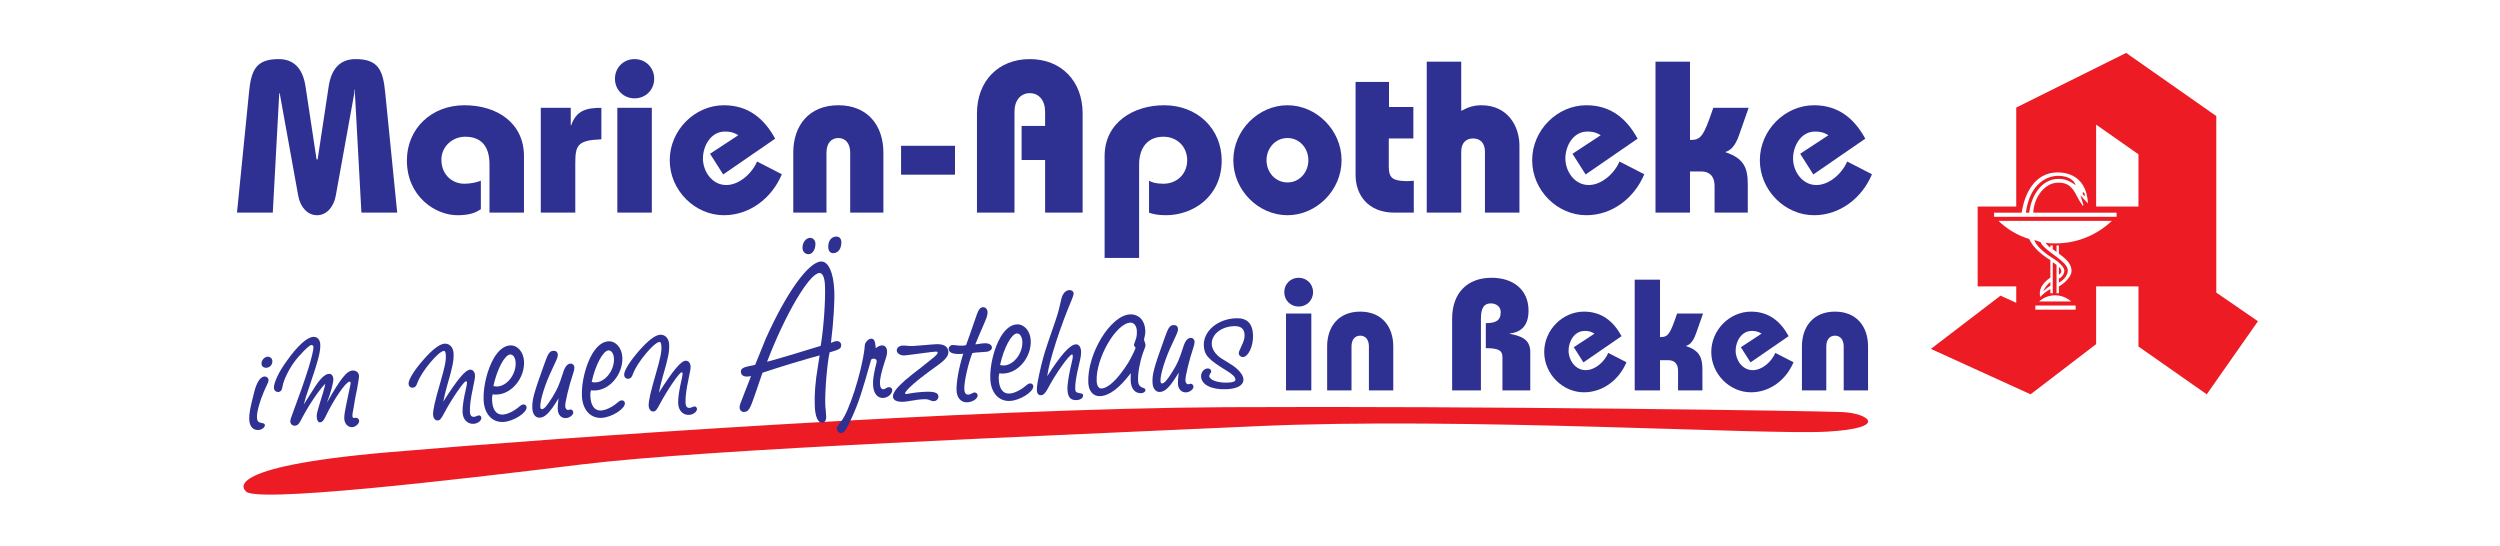
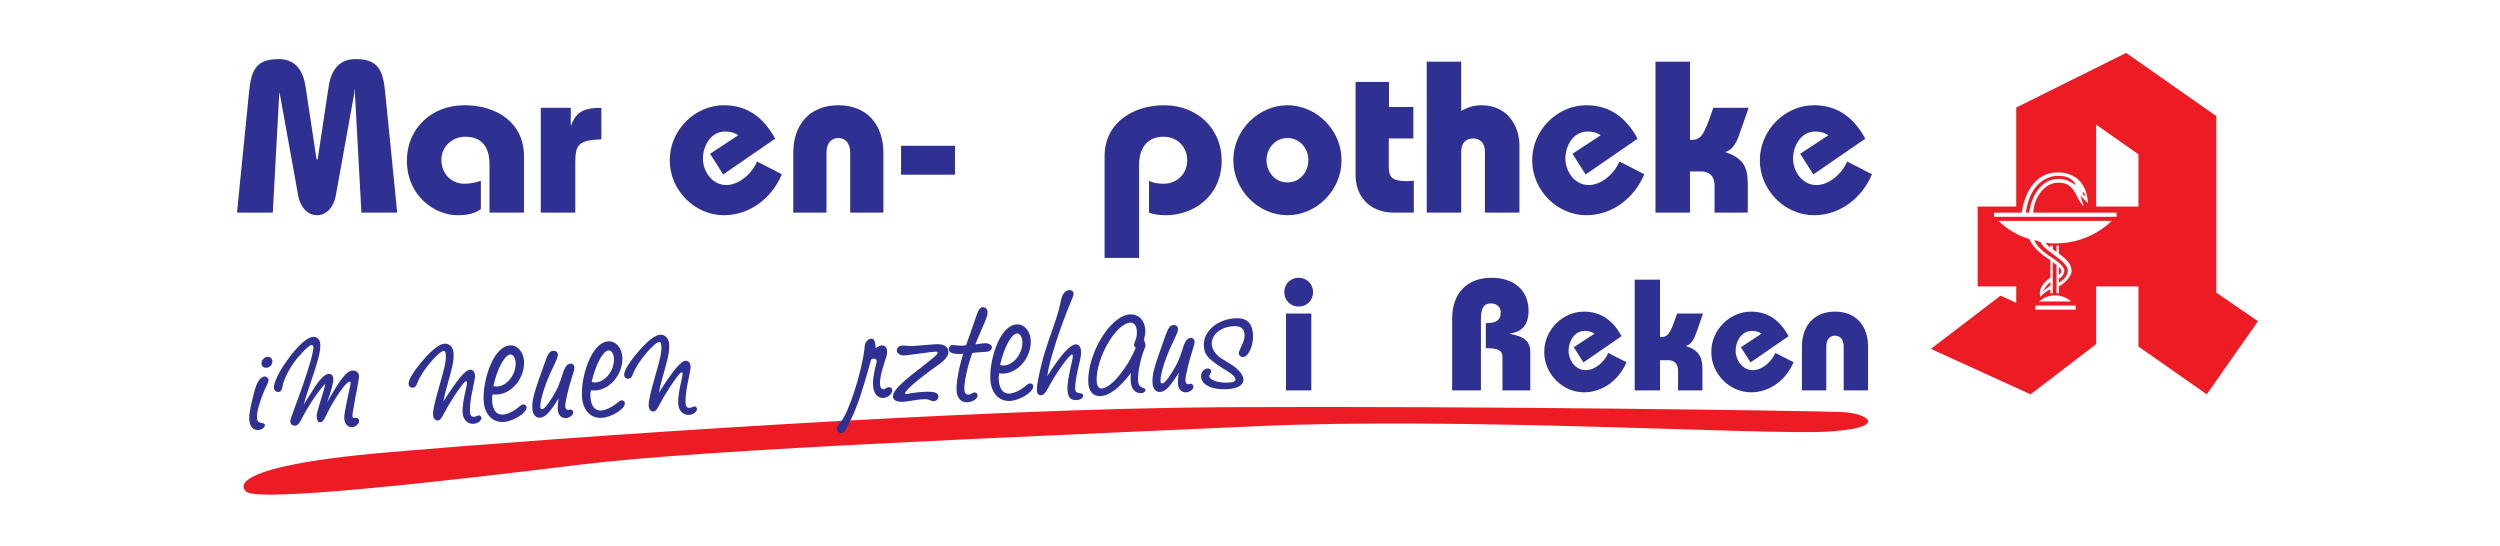
<svg xmlns="http://www.w3.org/2000/svg" xmlns:ns1="http://sodipodi.sourceforge.net/DTD/sodipodi-0.dtd" xmlns:ns2="http://www.inkscape.org/namespaces/inkscape" version="1.1" id="svg1" width="977.813" height="213.72" viewBox="-50 -25 1077.813 263.72" ns1:docname="Logo Marienapotheke_2024-Vektor.eps">
  <defs id="defs1" />
  <ns1:namedview id="namedview1" pagecolor="#ffffff" bordercolor="#000000" borderopacity="0.25" ns2:showpageshadow="2" ns2:pageopacity="0.0" ns2:pagecheckerboard="0" ns2:deskcolor="#d1d1d1">
    <ns2:page x="0" y="0" ns2:label="1" id="page1" width="977.813" height="213.72" margin="0" bleed="0" />
  </ns1:namedview>
  <g id="g1" ns2:groupmode="layer" ns2:label="1">
    <g id="group-R5">
      <path id="path2" d="m 30.996,13.961 c 0,0 -109.824,85.648 518.414,139.73 628.25,54.047 2112.11,158.797 3038.03,163.579 925.93,4.812 2145.6,-13.411 2238.48,-17.7 92.87,-4.261 173.19,-57.742 -55.01,-70.968 -228.18,-13.172 -1326.59,54 -2072.88,19.597 C 2951.76,213.781 1713.57,166.43 1250.7,109.531 787.836,52.621 44.289,-34.051 30.996,13.961" style="fill:#ed1c24;fill-opacity:1;fill-rule:nonzero;stroke:none" transform="matrix(0.133,0,0,-0.133,0,213.72)" />
      <path id="path3" d="m 0,1023.3 43.82,438.18 c 7.824,79.82 25.824,118.94 107.2,118.94 53.203,0 87.636,-31.3 97.808,-100.15 l 39.906,-263.7 h 3.911 l 39.91,263.7 c 10.172,68.85 44.597,100.15 97.804,100.15 81.379,0 99.371,-39.12 107.2,-118.94 l 43.82,-438.18 H 451.488 l -24.258,446.01 h -1.566 v -12.52 l -67.289,-372.45 c -7.828,-42.26 -34.43,-70.43 -68.078,-70.43 -33.649,0 -60.246,28.17 -68.074,70.43 l -67.289,372.45 h -1.571 L 129.895,1023.3 H 0" style="fill:#2e3192;fill-opacity:1;fill-rule:nonzero;stroke:none" transform="matrix(0.133,0,0,-0.133,0,213.72)" />
      <path id="path4" d="m 916.227,1023.3 v 175.27 c 0,67.3 -31.301,100.16 -88.418,100.16 -45.383,0 -86.071,-35.21 -86.071,-82.94 0,-57.9 42.25,-87.63 82.942,-87.63 25.039,0 46.164,5.47 60.246,10.95 v -103.29 c -23.473,-16.43 -50.078,-21.91 -85.285,-21.91 -79.813,0 -183.098,68.08 -183.098,198.75 0,114.24 87.637,200.31 208.922,200.31 118.148,0 215.955,-64.16 215.955,-184.66 V 1023.3 H 916.227" style="fill:#2e3192;fill-opacity:1;fill-rule:nonzero;stroke:none" transform="matrix(0.133,0,0,-0.133,0,213.72)" />
      <path id="path5" d="m 1211.18,1340.2 h 1.56 c 18.78,53.99 54.77,63.39 109.55,63.39 v -114.25 c -86.86,-3.13 -94.68,-21.91 -94.68,-87.63 V 1023.3 h -125.2 v 380.29 h 108.77 v -63.39" style="fill:#2e3192;fill-opacity:1;fill-rule:nonzero;stroke:none" transform="matrix(0.133,0,0,-0.133,0,213.72)" />
-       <path id="path6" d="m 1505.36,1023.3 h -125.19 v 380.29 h 125.19 z m -62.6,557.12 c 39.91,0 71.21,-30.52 71.21,-71.21 0,-40.68 -31.3,-71.2 -71.21,-71.2 -39.9,0 -71.2,30.52 -71.2,71.2 0,40.69 31.3,71.21 71.2,71.21" style="fill:#2e3192;fill-opacity:1;fill-rule:nonzero;stroke:none" transform="matrix(0.133,0,0,-0.133,0,213.72)" />
      <path id="path7" d="m 1764.34,1161.8 -47.73,75.12 102.51,67.29 c -18.78,11.74 -33.65,13.3 -48.52,13.3 -51.64,0 -79.81,-52.42 -79.81,-97.81 0,-46.94 33.64,-96.24 84.51,-96.24 46.94,0 93.11,41.47 111.89,85.29 l 89.98,-46.17 c -35.99,-86.07 -115.8,-148.67 -210.48,-148.67 -104.85,0 -196.4,89.99 -196.4,199.54 0,109.54 91.55,199.52 196.4,199.52 87.64,0 145.54,-46.94 186.23,-121.28 L 1764.34,1161.8" style="fill:#2e3192;fill-opacity:1;fill-rule:nonzero;stroke:none" transform="matrix(0.133,0,0,-0.133,0,213.72)" />
      <path id="path8" d="m 2018.61,1023.3 v 217.53 c 0,98.59 57.12,172.14 163.53,172.14 106.42,0 163.54,-73.55 163.54,-172.14 V 1023.3 h -120.5 v 217.53 c 0,32.86 -16.43,53.21 -43.04,53.21 -26.6,0 -43.03,-20.35 -43.03,-53.21 V 1023.3 h -120.5" style="fill:#2e3192;fill-opacity:1;fill-rule:nonzero;stroke:none" transform="matrix(0.133,0,0,-0.133,0,213.72)" />
      <path id="path9" d="m 2409.81,1161.02 v 104.85 h 195.62 v -104.85 h -195.62" style="fill:#2e3192;fill-opacity:1;fill-rule:nonzero;stroke:none" transform="matrix(0.133,0,0,-0.133,0,213.72)" />
-       <path id="path10" d="m 2685.21,1023.3 v 359.94 c 0,117.37 77.47,197.18 191.71,197.18 114.24,0 191.71,-79.81 191.71,-197.18 V 1023.3 h -136.15 v 190.93 h -85.29 v 123.62 h 85.29 v 51.65 c 0,40.69 -21.91,67.29 -55.56,67.29 -33.64,0 -55.56,-26.6 -55.56,-67.29 v -366.2 h -136.15" style="fill:#2e3192;fill-opacity:1;fill-rule:nonzero;stroke:none" transform="matrix(0.133,0,0,-0.133,0,213.72)" />
      <path id="path11" d="m 3148.39,858.98 v 369.33 c 0,122.07 104.86,184.66 215.97,184.66 121.28,0 208.92,-86.07 208.92,-200.31 0,-130.67 -103.29,-198.75 -202.66,-198.75 -29.74,0 -49.3,4.7 -61.04,9.39 v 115.81 c 9.39,-5.48 25.04,-10.95 52.43,-10.95 48.51,0 86.07,35.21 86.07,85.29 0,50.07 -37.56,85.28 -86.07,85.28 -59.47,0 -88.42,-42.25 -88.42,-100.93 V 858.98 h -125.2" style="fill:#2e3192;fill-opacity:1;fill-rule:nonzero;stroke:none" transform="matrix(0.133,0,0,-0.133,0,213.72)" />
      <path id="path12" d="m 3811.89,1132.85 c 43.82,0 75.9,36.78 75.9,80.6 0,43.81 -32.08,80.59 -75.9,80.59 -43.82,0 -75.9,-36.78 -75.9,-80.59 0,-43.82 32.08,-80.6 75.9,-80.6 z m 0,280.12 c 104.85,0 196.4,-89.98 196.4,-199.52 0,-109.55 -91.55,-199.54 -196.4,-199.54 -104.85,0 -196.41,89.99 -196.41,199.54 0,109.54 91.56,199.52 196.41,199.52" style="fill:#2e3192;fill-opacity:1;fill-rule:nonzero;stroke:none" transform="matrix(0.133,0,0,-0.133,0,213.72)" />
      <path id="path13" d="m 4268.81,1406.71 v -114.24 h -89.2 v -101.72 c 0,-43.82 15.65,-51.64 64.16,-53.21 8.62,0 18,0.79 26.61,1.57 V 1023.3 h -70.42 c -95.46,0 -140.84,64.16 -140.84,136.16 v 338.02 h 121.28 v -90.77 h 88.41" style="fill:#2e3192;fill-opacity:1;fill-rule:nonzero;stroke:none" transform="matrix(0.133,0,0,-0.133,0,213.72)" />
      <path id="path14" d="m 4317.3,1571.03 h 125.2 v -178.4 c 21.91,11.74 43.81,20.34 72.77,20.34 95.46,0 138.49,-75.12 138.49,-147.1 V 1023.3 h -125.19 v 221.44 c 0,32.87 -18.78,47.73 -43.04,47.73 -24.26,0 -43.03,-14.86 -43.03,-47.73 V 1023.3 h -125.2 v 547.73" style="fill:#2e3192;fill-opacity:1;fill-rule:nonzero;stroke:none" transform="matrix(0.133,0,0,-0.133,0,213.72)" />
      <path id="path15" d="m 4893.95,1161.8 -47.73,75.12 102.51,67.29 c -18.78,11.74 -33.66,13.3 -48.52,13.3 -51.64,0 -79.81,-52.42 -79.81,-97.81 0,-46.94 33.65,-96.24 84.51,-96.24 46.94,0 93.11,41.47 111.89,85.29 l 89.98,-46.17 c -35.99,-86.07 -115.8,-148.67 -210.49,-148.67 -104.84,0 -196.39,89.99 -196.39,199.54 0,109.54 91.55,199.52 196.39,199.52 87.64,0 145.55,-46.94 186.23,-121.28 L 4893.95,1161.8" style="fill:#2e3192;fill-opacity:1;fill-rule:nonzero;stroke:none" transform="matrix(0.133,0,0,-0.133,0,213.72)" />
      <path id="path16" d="m 5147.44,1571.03 h 125.19 v -284.04 c 39.12,0 48.52,10.18 84.5,116.6 h 128.33 l -35.21,-100.16 c -8.6,-25.04 -24.25,-54 -48.51,-59.47 v -1.57 c 68.86,-22.69 80.59,-59.46 80.59,-117.37 V 1023.3 h -120.5 v 97.81 c 0,36 -20.34,51.65 -48.5,51.65 h -40.7 V 1023.3 h -125.19 v 547.73" style="fill:#2e3192;fill-opacity:1;fill-rule:nonzero;stroke:none" transform="matrix(0.133,0,0,-0.133,0,213.72)" />
      <path id="path17" d="m 5720.18,1161.8 -47.73,75.12 102.51,67.29 c -18.78,11.74 -33.66,13.3 -48.52,13.3 -51.64,0 -79.81,-52.42 -79.81,-97.81 0,-46.94 33.65,-96.24 84.51,-96.24 46.94,0 93.11,41.47 111.89,85.29 l 89.98,-46.17 c -35.99,-86.07 -115.8,-148.67 -210.49,-148.67 -104.84,0 -196.39,89.99 -196.39,199.54 0,109.54 91.55,199.52 196.39,199.52 87.64,0 145.55,-46.94 186.23,-121.28 L 5720.18,1161.8" style="fill:#2e3192;fill-opacity:1;fill-rule:nonzero;stroke:none" transform="matrix(0.133,0,0,-0.133,0,213.72)" />
      <path id="path18" d="m 3898.52,378.211 h -91.85 v 278.984 h 91.85 z m -45.92,408.711 c 29.27,0 52.24,-22.383 52.24,-52.238 0,-29.844 -22.97,-52.235 -52.24,-52.235 -29.27,0 -52.24,22.391 -52.24,52.235 0,29.855 22.97,52.238 52.24,52.238" style="fill:#2e3192;fill-opacity:1;fill-rule:nonzero;stroke:none" transform="matrix(0.133,0,0,-0.133,0,213.72)" />
-       <path id="path19" d="m 3955.94,378.211 v 159.578 c 0,72.336 41.91,126.289 119.97,126.289 78.08,0 119.98,-53.953 119.98,-126.289 V 378.211 h -88.4 v 159.578 c 0,24.109 -12.06,39.031 -31.58,39.031 -19.51,0 -31.57,-14.922 -31.57,-39.031 V 378.211 h -88.4" style="fill:#2e3192;fill-opacity:1;fill-rule:nonzero;stroke:none" transform="matrix(0.133,0,0,-0.133,0,213.72)" />
      <path id="path20" d="M 4409.49,378.211 V 638.25 c 0,95.293 56.83,148.672 142.94,148.672 79.22,0 134.32,-43.625 134.32,-119.395 0,-49.941 -22.96,-78.078 -68.31,-82.668 v -1.14 c 36.16,-8.039 74.62,-16.078 74.62,-66.59 V 378.211 H 4592.04 V 499.91 c 0,24.102 -16.65,31.57 -60.28,31.57 v 90.696 c 35.59,0.574 53.96,8.613 53.96,40.183 0,22.383 -19.51,31.575 -35.59,31.575 -24.11,0 -36.16,-14.934 -36.16,-55.11 V 378.211 h -104.48" style="fill:#2e3192;fill-opacity:1;fill-rule:nonzero;stroke:none" transform="matrix(0.133,0,0,-0.133,0,213.72)" />
      <path id="path21" d="m 4885.98,479.809 -35.01,55.113 75.2,49.359 c -13.78,8.617 -24.68,9.77 -35.59,9.77 -37.89,0 -58.55,-38.469 -58.55,-71.762 0,-34.437 24.68,-70.598 61.99,-70.598 34.44,0 68.31,30.418 82.09,62.559 l 66.01,-33.859 c -26.4,-63.153 -84.96,-109.071 -154.41,-109.071 -76.92,0 -144.08,66.008 -144.08,146.379 0,80.36 67.16,146.379 144.08,146.379 64.29,0 106.77,-34.441 136.62,-88.976 l -138.35,-95.293" style="fill:#2e3192;fill-opacity:1;fill-rule:nonzero;stroke:none" transform="matrix(0.133,0,0,-0.133,0,213.72)" />
      <path id="path22" d="m 5072.01,780.035 h 91.84 V 571.66 c 28.7,0 35.6,7.461 62,85.535 H 5320 l -25.83,-73.476 c -6.32,-18.367 -17.81,-39.61 -35.6,-43.641 v -1.137 c 50.52,-16.652 59.13,-43.632 59.13,-86.101 v -74.629 h -88.41 v 71.758 c 0,26.402 -14.92,37.883 -35.58,37.883 h -29.86 V 378.211 h -91.84 v 401.824" style="fill:#2e3192;fill-opacity:1;fill-rule:nonzero;stroke:none" transform="matrix(0.133,0,0,-0.133,0,213.72)" />
      <path id="path23" d="m 5492.25,479.809 -35.02,55.113 75.2,49.359 c -13.78,8.617 -24.68,9.77 -35.59,9.77 -37.89,0 -58.55,-38.469 -58.55,-71.762 0,-34.437 24.68,-70.598 61.99,-70.598 34.44,0 68.31,30.418 82.09,62.559 l 66.01,-33.859 c -26.4,-63.153 -84.96,-109.071 -154.41,-109.071 -76.92,0 -144.08,66.008 -144.08,146.379 0,80.36 67.16,146.379 144.08,146.379 64.29,0 106.77,-34.441 136.62,-88.976 l -138.34,-95.293" style="fill:#2e3192;fill-opacity:1;fill-rule:nonzero;stroke:none" transform="matrix(0.133,0,0,-0.133,0,213.72)" />
      <path id="path24" d="m 5678.84,378.211 v 159.578 c 0,72.336 41.91,126.289 119.97,126.289 78.08,0 119.98,-53.953 119.98,-126.289 V 378.211 h -88.4 v 159.578 c 0,24.109 -12.06,39.031 -31.58,39.031 -19.51,0 -31.57,-14.922 -31.57,-39.031 V 378.211 h -88.4" style="fill:#2e3192;fill-opacity:1;fill-rule:nonzero;stroke:none" transform="matrix(0.133,0,0,-0.133,0,213.72)" />
      <path id="path25" d="m 6746.39,1045.39 h 153.62 v 189.54 l -153.62,107.78 v -297.32 z m -48.3,43.36 v 9.92 l 6.19,-4.96 1.23,-11.16 -7.42,6.2 z m -86.72,-262.633 c 4.95,-3.722 8.66,-9.91 8.66,-16.105 0,-4.961 -4.96,-9.914 -8.66,-12.387 v 28.492 z m -30.97,-68.125 c -7.44,-3.73 -13.64,-9.91 -26.03,-19.828 7.44,16.098 16.11,26.012 26.03,33.438 v -13.61 z m 75.56,-56.996 c -16.11,13.609 -35.93,22.285 -58.22,22.285 -23.54,0 -43.37,-8.676 -58.23,-22.285 h 116.45 z m -130.08,-29.738 h 146.18 v 14.847 h -146.18 v -14.847 z m 85.49,112.75 c 9.91,3.695 19.81,17.332 19.81,28.488 0,12.379 -18.58,29.727 -34.69,40.883 -43.35,26.012 -68.13,50.777 -74.33,70.605 l 22.3,-7.429 c 8.68,-23.535 61.94,-52.032 85.49,-76.801 9.9,-11.164 13.63,-17.359 13.63,-27.258 0,-14.871 -12.4,-32.223 -32.21,-43.375 v 14.887 z m -120.18,239.082 c 16.11,112.73 83.01,133.79 117.7,133.79 26,0 54.51,-8.67 63.17,-33.44 -24.77,16.11 -38.4,22.3 -63.17,22.3 -54.52,0 -96.63,-52.03 -105.31,-122.65 h -12.39 z m 89.21,-235.387 c -32.22,-22.285 -42.13,-44.594 -37.18,-70.609 8.68,8.668 19.82,19.836 37.18,28.5 v -14.86 h 8.66 v 112.735 l 13.63,-9.918 V 730.734 h 8.68 V 755.5 c 24.77,13.621 45.83,38.414 45.83,55.754 0,21.055 -11.15,38.391 -45.83,63.176 v 29.726 h -8.68 v -23.539 l -13.63,9.906 v 13.633 h -8.66 v -7.426 c -4.96,2.469 -11.16,8.668 -17.36,17.34 11.16,-2.468 19.83,-2.468 34.7,-2.468 80.52,0 152.37,30.968 205.64,81.761 h -411.29 c 30.96,-29.742 69.37,-53.277 111.49,-65.664 13.62,-30.969 44.6,-56.976 76.82,-76.808 v -63.188 z m -204.42,220.507 h 444.74 v 14.88 h -302.27 c 1.24,50.79 38.4,109.02 90.44,109.02 32.21,0 49.55,-11.15 69.37,-52.03 7.43,-14.86 13.63,-22.31 19.83,-32.2 l 2.47,2.46 -11.15,35.93 27.25,-29.73 c -2.47,68.14 -40.88,112.74 -110.26,112.74 -82.99,0 -120.17,-78.05 -130.08,-146.19 h -100.34 v -14.88 z m 23.54,-286.14 56.99,-26.047 V 755.5 h -139.99 v 289.89 h 139.99 v 359.27 l 398.9,198.21 327.06,-229.19 V 733.191 L 7333.62,629.145 7147.77,364.02 6900.01,537.469 V 755.5 H 6746.39 V 546.141 L 6508.53,364.02 6146.8,528.801 6399.52,722.07 v 0" style="fill:#ed1c24;fill-opacity:1;fill-rule:evenodd;stroke:none" transform="matrix(0.133,0,0,-0.133,0,213.72)" />
      <path id="path26" d="m 128.363,485.051 c 0.575,-13.77 -8.968,-24.153 -21.976,-24.692 -9.957,-0.41 -17.094,5.43 -17.477,14.61 -0.508,12.261 10.465,24.98 21.945,25.453 9.188,0.387 17.129,-6.184 17.508,-15.371 z m -14.015,-68.832 c 0.254,-6.141 0.254,-6.141 -15.954,-40.547 C 82.309,338.211 71.621,300.18 72.477,279.52 c 0.543,-13.008 4.555,-17.438 18.465,-19.918 6.918,-0.493 10.11,-3.422 10.27,-7.274 0.348,-8.418 -11.551,-17.34 -23.801,-17.848 -19.898,-0.82 -31.992,13.239 -33.07,39.282 -0.762,18.379 3.621,42.316 17.5,95.816 9.156,37.953 22.883,58.453 38.187,59.082 7.661,0.328 14.032,-5.551 14.321,-12.441" style="fill:#2e3192;fill-opacity:1;fill-rule:nonzero;stroke:none" transform="matrix(0.133,0,0,-0.133,0,213.72)" />
      <path id="path27" d="m 426.797,278.109 c 1.496,0.84 2.262,0.86 3.027,0.903 7.656,0.308 13.239,-4.801 13.492,-10.942 0.446,-10.718 -12.863,-22.769 -25.875,-23.32 -14.546,-0.602 -27.363,12.68 -28.089,30.281 -0.575,13.789 0.644,21.5 17.937,103.489 4.508,20.902 5.145,23.992 5.016,27.05 -0.098,2.309 -1.719,4.532 -4.012,4.442 -13.781,-0.571 -59.309,-67.641 -88.191,-129.403 -6.379,-12.539 -11.512,-18.14 -18.399,-18.418 -6.894,-0.293 -11.801,7.168 -12.308,19.418 -0.508,12.243 -0.508,12.243 23.14,89.161 6.063,20.191 6.641,24.8 7.879,31.761 -25.039,-24.812 -64.695,-85.492 -90.926,-137.191 -5.715,-10.219 -11.644,-15.059 -19.297,-15.371 -9.191,-0.387 -16.359,6.211 -16.738,15.41 -0.226,5.351 2.485,13.902 10.781,35.723 44.903,119.179 74.036,211.636 73.086,234.609 -0.191,4.59 -3.379,7.519 -7.207,7.359 -8.418,-0.351 -42.265,-34.718 -63.32,-63.199 -21.027,-29.242 -37.203,-64.43 -40.969,-84.512 -2.402,-16.211 -6.738,-22.519 -16.687,-22.929 -7.657,-0.328 -14.828,6.269 -15.184,14.691 -0.762,18.367 17.527,58.238 46.555,97.789 39.109,55.289 73.855,86.641 96.82,87.602 14.543,0.597 24.199,-10.492 24.899,-27.352 1.05,-25.25 -6.164,-54.699 -38.969,-151.148 -10.977,-31.114 -15.031,-44.321 -20.992,-66.801 5.742,9.437 10.078,15.75 33.109,51.98 24.41,40.11 42.813,58.528 58.895,59.2 8.418,0.347 14.855,-7.071 15.335,-18.563 0.536,-12.988 -8.722,-48.648 -23.265,-86.066 51.465,90.308 71.879,115.699 94.074,116.636 12.254,0.5 21.82,-8.296 22.266,-19.027 0.285,-6.891 -0.996,-13.082 -7.157,-49.371 -3.257,-13.949 -5.75,-27.852 -8.238,-41.762 -1.758,-13.09 -4.277,-26.226 -6.801,-39.367 -1.273,-6.199 -1.824,-11.59 -1.632,-16.18 0.164,-3.82 2.586,-6.793 5.652,-6.66 l 2.293,0.078" style="fill:#2e3192;fill-opacity:1;fill-rule:nonzero;stroke:none" transform="matrix(0.133,0,0,-0.133,0,213.72)" />
      <path id="path28" d="m 845.863,453.461 c 9.957,0.41 17.227,-8.473 17.707,-19.961 0.379,-9.199 0.379,-9.199 -7.925,-49.41 -7.723,-35.59 -11.137,-64.102 -10.348,-83.238 0.543,-13.012 5.387,-18.954 14.57,-18.582 3.067,0.14 5.324,1 12.125,3.582 2.262,0.859 4.528,1.718 6.059,1.769 4.59,0.199 8.613,-4.23 8.804,-8.82 0.446,-10.731 -13.691,-21.27 -29.003,-21.903 -22.2,-0.918 -38.239,16.043 -39.317,42.071 -0.797,19.14 3.391,47.703 13.828,91.82 1.856,10.82 2.52,13.141 2.395,16.211 -0.094,2.281 -1.723,4.531 -4.02,4.43 -7.652,-0.309 -51.035,-63.469 -77.363,-112.852 -12.793,-24.316 -16.434,-29.058 -25.617,-29.449 -8.422,-0.348 -15.692,8.551 -16.199,20.801 -0.7,16.851 7.093,50.922 25.214,113.011 18.098,62.848 21.899,82.18 21.043,102.848 -0.414,9.941 -2.961,15.973 -6.793,15.82 -19.902,-0.82 -81.25,-74.687 -95.71,-114.398 -4.782,-14 -9.184,-18.789 -18.364,-19.16 -8.429,-0.352 -14.043,5.551 -14.39,13.969 -0.633,15.308 20.937,49.96 55.355,88.941 32.223,36.617 58.254,56.098 75.859,56.84 18.372,0.758 31.254,-14.039 32.145,-35.492 1.113,-26.797 -3.355,-48.438 -24.164,-119.84 -6.008,-21.739 -9.258,-35.668 -13.063,-54.981 51.817,81.891 80.332,115.274 97.172,115.973" style="fill:#2e3192;fill-opacity:1;fill-rule:nonzero;stroke:none" transform="matrix(0.133,0,0,-0.133,0,213.72)" />
      <path id="path29" d="m 944.254,392.371 c 35.976,1.481 68.706,44.258 66.966,86.367 -0.73,17.59 -8.93,30.293 -19.65,29.84 -19.898,-0.816 -47.66,-52.598 -61.195,-114.488 5.422,-1.309 8.52,-1.942 13.879,-1.719 z m -18.668,-49.082 c 1.461,-35.219 15.266,-53.809 38.227,-52.867 16.839,0.699 40.157,11.637 60.157,28.566 7.41,6.453 11.17,8.133 15.76,8.321 6.12,0.261 10.91,-4.161 11.16,-10.27 0.86,-20.668 -48.45,-51.859 -85.199,-53.379 -40.57,-1.68 -68.722,30.121 -70.785,79.879 -2,48.223 13.727,112.52 38.106,153.422 17.23,28.301 37.297,43.711 58.73,44.609 26.788,1.11 48.568,-24.832 49.968,-58.519 2.51,-60.473 -44.964,-117.653 -98.546,-119.86 -5.359,-0.23 -9.949,-0.429 -15.375,0.879 -2.008,-6.968 -2.586,-11.601 -2.203,-20.781" style="fill:#2e3192;fill-opacity:1;fill-rule:nonzero;stroke:none" transform="matrix(0.133,0,0,-0.133,0,213.72)" />
      <path id="path30" d="m 1098.46,279.148 c -15.31,-0.648 -25.83,12.711 -26.72,34.161 -1.27,30.621 4.71,53.101 44.59,163.632 13.02,37.36 18.86,44.489 32.64,45.059 8.42,0.352 14.77,-4.75 15.15,-13.93 0.35,-8.422 -1.06,-11.539 -20.78,-53.789 -24.72,-50.84 -43.68,-111.441 -42.7,-135.172 0.26,-6.121 1.91,-9.121 5.74,-8.968 8.42,0.347 18.66,12.289 37.36,42.187 19.4,31.492 24.28,43.184 39.24,89.043 6.74,22.52 15.48,33.617 27.73,34.117 6.89,0.301 13.27,-5.578 13.59,-13.238 0.22,-5.352 -1.03,-12.301 -3.77,-20.078 -16.37,-48.981 -30.07,-107.07 -29.46,-121.621 0.32,-7.653 5.16,-13.59 9.75,-13.403 0.77,0.024 3.07,0.122 5.33,0.981 1.5,0.84 3.03,0.902 3.79,0.941 5.37,0.211 10.18,-4.941 10.4,-10.308 0.41,-9.942 -13.72,-20.492 -26.73,-21.043 -16.84,-0.699 -28.86,11.84 -29.69,31.742 -0.38,9.18 0.1,16.109 2.94,40 -30.85,-51.129 -48.49,-69.492 -68.4,-70.313" style="fill:#2e3192;fill-opacity:1;fill-rule:nonzero;stroke:none" transform="matrix(0.133,0,0,-0.133,0,213.72)" />
      <path id="path31" d="m 1300.96,407.148 c 35.97,1.512 68.71,44.262 66.96,86.372 -0.73,17.601 -8.92,30.3 -19.64,29.851 -19.91,-0.82 -47.66,-52.582 -61.2,-114.48 5.42,-1.313 8.52,-1.95 13.88,-1.743 z m -18.67,-49.078 c 1.46,-35.211 15.26,-53.808 38.23,-52.851 16.84,0.703 40.16,11.64 60.16,28.582 7.4,6.418 11.17,8.121 15.76,8.32 6.12,0.25 10.91,-4.16 11.16,-10.301 0.86,-20.66 -48.46,-51.832 -85.2,-53.359 -40.57,-1.699 -68.73,30.117 -70.79,79.891 -2,48.218 13.73,112.519 38.11,153.386 17.23,28.332 37.29,43.742 58.73,44.614 26.79,1.117 48.57,-24.821 49.96,-58.493 2.51,-60.468 -44.96,-117.66 -98.54,-119.879 -5.36,-0.218 -9.95,-0.41 -15.38,0.891 -2,-6.992 -2.58,-11.621 -2.2,-20.801" style="fill:#2e3192;fill-opacity:1;fill-rule:nonzero;stroke:none" transform="matrix(0.133,0,0,-0.133,0,213.72)" />
      <path id="path32" d="m 1628.18,485.898 c 9.95,0.422 17.22,-8.468 17.7,-19.957 0.38,-9.203 0.38,-9.203 -7.93,-49.41 -7.72,-35.59 -11.13,-64.101 -10.34,-83.242 0.54,-13.008 5.38,-18.949 14.57,-18.559 3.06,0.122 5.32,0.981 12.12,3.559 2.26,0.883 4.53,1.723 6.06,1.789 4.59,0.184 8.61,-4.226 8.81,-8.816 0.44,-10.731 -13.7,-21.274 -29.01,-21.922 -22.2,-0.918 -38.23,16.058 -39.31,42.07 -0.8,19.141 3.39,47.699 13.82,91.82 1.86,10.821 2.53,13.141 2.4,16.211 -0.09,2.289 -1.72,4.528 -4.02,4.43 -7.65,-0.312 -51.04,-63.449 -77.37,-112.851 -12.79,-24.29 -16.43,-29.059 -25.61,-29.45 -8.42,-0.332 -15.69,8.551 -16.2,20.801 -0.7,16.859 7.09,50.918 25.22,113.008 18.09,62.871 21.89,82.191 21.04,102.851 -0.42,9.942 -2.97,16 -6.8,15.821 -19.9,-0.821 -81.25,-74.692 -95.71,-114.379 -4.78,-14 -9.18,-18.801 -18.37,-19.184 -8.42,-0.347 -14.03,5.571 -14.38,13.992 -0.64,15.309 20.94,49.942 55.35,88.918 32.23,36.633 58.26,56.122 75.86,56.84 18.37,0.762 31.26,-14.039 32.15,-35.468 1.11,-26.79 -3.36,-48.45 -24.17,-119.86 -6,-21.719 -9.26,-35.672 -13.05,-54.98 51.81,81.89 80.33,115.269 97.17,115.968" style="fill:#2e3192;fill-opacity:1;fill-rule:nonzero;stroke:none" transform="matrix(0.133,0,0,-0.133,0,213.72)" />
-       <path id="path33" d="m 2193.05,917.266 c 0.95,-22.961 -10.6,-40.305 -28.21,-41.028 -11.48,-0.468 -18.68,6.895 -19.28,21.446 -0.93,22.191 10.68,38.011 28.29,38.734 11.48,0.477 18.69,-6.906 19.2,-19.152 z m -94.09,-5.422 c 0.88,-21.446 -9.9,-38.75 -24.44,-39.356 -12.25,-0.508 -21.85,9.063 -22.39,22.071 -0.79,19.132 11.53,36.515 26.83,37.152 10.72,0.449 19.52,-8.398 20,-19.867 z m 34.7,-152.696 c -1.2,29.082 -8.79,45.645 -20.28,45.176 -36.74,-1.523 -124.83,-151.64 -189.83,-322.265 40.95,10.902 150.77,43.832 194.66,57.91 10.45,62.562 17.77,163.301 15.45,219.179 z m 16.95,-242.386 c -9.09,-39.473 -17.79,-144.121 -15.79,-192.34 0.22,-5.352 0.45,-10.723 1.43,-16.031 l 1.78,-24.481 c 0.58,-13.769 -4.43,-22.422 -14.38,-22.832 -15.31,-0.617 -25.42,21.192 -27.01,59.473 -1.74,42.09 1.71,88.25 11.58,146.179 4.24,26.989 4.82,31.641 6.07,38.571 -53.85,-14.512 -145.49,-42.071 -207.5,-63.051 l -27.35,-80.109 c -17.77,-52.11 -23.51,-61.551 -39.59,-62.231 -8.42,-0.328 -15.6,6.27 -15.98,15.449 -0.34,8.422 -0.34,8.422 23.94,70 10.44,25.743 13.18,33.532 17.3,45.192 -5.3,-1.731 -9.12,-1.91 -13.72,-2.09 -13.78,-0.582 -22.48,5.98 -22.96,17.437 -0.41,9.973 7.02,15.633 29.06,20.383 12.18,2.047 15.98,2.957 22.8,4.778 25.05,61.621 37.56,92.793 38.97,95.941 74.41,165.645 154.14,277.07 200.07,278.965 26.79,1.113 45.37,-40.274 48.11,-106.113 1.74,-42.09 -3.44,-120.528 -12.1,-189.141 l 4.53,1.719 9.06,3.461 c 2.27,0.847 5.33,0.968 8.39,1.109 8.42,0.352 14.8,-5.531 15.12,-13.18 0.53,-13.011 -5.43,-17.09 -37.26,-26.082 l -4.57,-0.976" style="fill:#2e3192;fill-opacity:1;fill-rule:nonzero;stroke:none" transform="matrix(0.133,0,0,-0.133,0,213.72)" />
      <path id="path34" d="m 2230.32,277.781 c -19.66,-43.75 -26.9,-54.043 -38.38,-54.511 -7.65,-0.309 -14.86,7.07 -15.21,15.492 -0.26,6.109 0.45,7.668 14.99,26.679 27.15,29.489 75.44,177.95 85.59,265.797 0.9,15.371 1.58,17.692 7.41,24.84 4.37,5.551 11.1,9.672 16.46,9.883 10.71,0.449 14.92,-8.59 16.77,-34.57 8.16,6.468 14.93,9.808 22.58,10.14 9.95,0.41 17.96,-7.703 18.47,-19.941 0.41,-9.961 -0.84,-16.918 -8.37,-38.692 -12.92,-39.648 -18.09,-62.847 -17.33,-81.226 0.54,-13.031 5.42,-19.711 13.07,-19.402 2.3,0.101 3.8,0.941 9.03,4.199 3.74,2.461 7.52,3.383 10.59,3.519 6.12,0.25 11.67,-4.097 11.92,-10.238 0.57,-13.77 -16.46,-28.281 -32.54,-28.941 -22.2,-0.938 -35.99,17.652 -37.24,47.519 -0.69,16.832 1.66,33.813 8.14,62.442 4.6,18.589 5.28,20.941 5.15,23.98 -0.22,5.371 -4.98,9.012 -11.86,8.711 -3.07,-0.109 -5.33,-0.992 -8.3,-3.41 C 2269.19,376 2255.65,332.512 2230.32,277.781" style="fill:#2e3192;fill-opacity:1;fill-rule:nonzero;stroke:none" transform="matrix(0.133,0,0,-0.133,0,213.72)" />
      <path id="path35" d="m 2545.25,356.781 c 0.41,-9.961 -6.95,-17.16 -16.91,-17.57 -4.59,-0.199 -4.59,-0.199 -20.95,6.027 -3.09,0.653 -7.72,1.211 -13.85,0.961 -16.07,-0.668 -26.75,-1.879 -55.68,-6.898 -6.86,-1.071 -13.71,-2.11 -19.08,-2.34 -24.49,-1.02 -37.79,5.348 -38.36,19.117 -0.54,13.012 12.51,31.192 43.58,58.543 4.43,4.039 13.34,11.301 27.44,22.609 20.82,15.45 42.32,33.211 66.83,52.622 18.56,14.57 24.43,20.937 24.23,25.546 -0.09,2.282 -2.45,3.731 -6.27,3.571 -8.43,-0.348 -8.43,-0.348 -93.84,-11.559 -8.39,-1.109 -16.01,-2.211 -20.61,-2.379 -14.54,-0.609 -27.13,7.297 -27.58,18.02 -0.38,9.179 8.49,17.211 19.97,17.699 3.83,0.148 8.42,0.328 13.04,-0.238 11.55,-1.032 18.47,-1.524 25.36,-1.25 9.95,0.429 24.46,1.797 42.04,3.289 16.04,1.418 30.55,2.789 43.57,3.34 26.79,1.109 42.55,-8.969 43.31,-27.352 0.63,-15.309 -10.31,-28.809 -40.84,-50.758 -72.25,-51.312 -116.66,-89.941 -116.21,-100.66 0.06,-1.551 1.62,-2.25 3.92,-2.152 1.53,0.062 3.83,0.152 6.09,1.011 20.55,3.93 42.68,6.372 63.35,7.231 32.15,1.328 46.91,-3.422 47.45,-16.43" style="fill:#2e3192;fill-opacity:1;fill-rule:nonzero;stroke:none" transform="matrix(0.133,0,0,-0.133,0,213.72)" />
      <path id="path36" d="m 2699.13,547.961 c 5.32,0.988 10.68,1.23 14.51,1.379 14.54,0.609 25.55,-5.86 25.93,-15.039 0.22,-5.352 -2.69,-9.313 -8.68,-12.629 -6.76,-3.344 -6.76,-3.344 -41.18,-5.531 -4.6,-0.2 -9.95,-0.43 -21.38,-2.422 -15.24,-38.989 -30.15,-104.77 -29.07,-130.797 0.57,-13.793 5.45,-20.473 14.64,-20.102 3.82,0.16 8.35,1.891 12.85,4.352 6.76,3.359 6.76,3.359 9.82,3.476 6.13,0.25 10.94,-4.898 11.16,-10.25 0.51,-12.25 -18.15,-24.527 -38.05,-25.347 -22.2,-0.922 -37.48,16.07 -38.59,42.871 -1.24,29.859 8.76,84.699 24.36,133.668 -3.02,-0.899 -6.09,-1.02 -7.62,-1.102 -29.85,-1.226 -44.65,4.301 -45.22,18.071 -0.32,7.66 6.32,14.062 13.97,14.382 2.3,0.09 7.69,-0.429 13.08,-0.98 7.72,-1.231 15.41,-1.66 23.06,-1.352 4.59,0.2 7.66,0.313 12.95,2.071 6.22,16.371 19.24,53.711 39.09,111.273 6.9,18.692 12.73,25.82 22.68,26.25 8.42,0.332 15.63,-7.012 16.05,-16.973 0.5,-12.246 -1.54,-18.476 -21.16,-62.992 -4.19,-10.16 -4.19,-10.16 -9.8,-22.66 -10.43,-25.719 -10.43,-25.719 -13.24,-31.969 l 6.89,0.289 12.95,2.063" style="fill:#2e3192;fill-opacity:1;fill-rule:nonzero;stroke:none" transform="matrix(0.133,0,0,-0.133,0,213.72)" />
      <path id="path37" d="m 2782.92,468.621 c 35.98,1.5 68.72,44.258 66.97,86.367 -0.73,17.59 -8.93,30.293 -19.65,29.864 -19.9,-0.84 -47.66,-52.602 -61.19,-114.493 5.42,-1.308 8.51,-1.961 13.87,-1.738 z m -18.66,-49.082 c 1.46,-35.219 15.26,-53.809 38.23,-52.848 16.84,0.7 40.16,11.637 60.16,28.571 7.4,6.429 11.16,8.129 15.75,8.316 6.13,0.25 10.91,-4.156 11.17,-10.289 0.85,-20.668 -48.46,-51.84 -85.2,-53.359 -40.58,-1.7 -68.73,30.121 -70.79,79.879 -2,48.222 13.72,112.519 38.1,153.402 17.23,28.32 37.3,43.73 58.74,44.609 26.78,1.114 48.56,-24.832 49.96,-58.5 2.51,-60.468 -44.96,-117.648 -98.54,-119.879 -5.37,-0.211 -9.96,-0.41 -15.38,0.899 -2.01,-6.988 -2.58,-11.621 -2.2,-20.801" style="fill:#2e3192;fill-opacity:1;fill-rule:nonzero;stroke:none" transform="matrix(0.133,0,0,-0.133,0,213.72)" />
      <path id="path38" d="m 3044.28,545.398 c 10.72,0.454 18.05,-9.976 18.72,-26.039 0.48,-11.48 -1.38,-22.3 -7.92,-49.41 -9.83,-40.301 -14.02,-68.828 -13.32,-85.687 0.51,-12.242 2.87,-13.672 19.87,-16.793 6.15,-0.528 8.58,-3.481 8.74,-7.309 0.38,-9.199 -9.29,-16.48 -23.83,-17.09 -22.2,-0.922 -31.89,10.942 -33.03,38.5 -0.8,19.141 5.36,55.43 16.47,101.91 1.98,7.739 3.19,15.45 3,20.059 -0.12,3.07 -1.75,5.281 -2.52,5.262 -10.71,-0.449 -59.97,-69.981 -89.11,-125.629 -8.55,-15.684 -15.18,-22.094 -24.37,-22.481 -8.42,-0.351 -14.06,6.329 -14.57,18.571 -0.57,13.769 5.08,43.929 16.19,90.386 10.53,41.84 11.84,47.25 50.2,157.743 6.16,17.89 10.88,33.418 14.17,46.601 2.58,11.621 5.91,24.024 8.46,36.387 4.57,19.375 15.57,31.328 29.35,31.894 8.42,0.352 14.77,-4.765 15.05,-11.64 0.19,-4.61 -1.12,-10.02 -6.7,-23.281 -41.92,-98.379 -82.68,-225.043 -88.94,-277.442 49.67,77.969 82.66,114.61 104.09,115.488" style="fill:#2e3192;fill-opacity:1;fill-rule:nonzero;stroke:none" transform="matrix(0.133,0,0,-0.133,0,213.72)" />
      <path id="path39" d="m 3255.26,542.66 c -0.12,3.07 -0.12,3.07 6.74,22.52 2.78,7.011 3.86,17.8 3.39,29.281 -0.74,17.598 -10.46,30.234 -23.47,29.687 -52.06,-2.148 -125.76,-129.437 -122.33,-212.109 0.67,-16.078 7.27,-27.289 17.22,-26.879 25.26,1.039 59.94,33.91 98.06,94.551 7.19,11.801 23.48,43.91 26.17,53.23 -3.99,3.668 -5.65,6.661 -5.78,9.719 z M 3131.83,357.328 c -24.5,-1.008 -41.4,18.223 -42.67,48.852 -4.38,105.64 81.09,244.902 151.52,247.832 31.38,1.289 53.8,-21.543 55.29,-57.524 0.45,-10.718 -0.13,-15.347 -4.7,-34.707 4.35,-12.09 5.24,-15.109 5.37,-18.179 0.22,-5.352 0.22,-5.352 -8.78,-28.731 -11.01,-30.371 -19.19,-73.652 -18.07,-100.43 0.66,-16.07 5.54,-22.769 19.54,-27.562 4.65,-1.348 7.05,-3.551 7.21,-7.379 0.25,-6.109 -6.45,-11 -15.63,-11.371 -22.2,-0.918 -36.71,16.101 -37.92,45.199 -0.35,8.41 0.16,14.57 0.39,27.613 -41.45,-54.613 -77.87,-82.203 -111.55,-83.613" style="fill:#2e3192;fill-opacity:1;fill-rule:nonzero;stroke:none" transform="matrix(0.133,0,0,-0.133,0,213.72)" />
      <path id="path40" d="m 3348.98,372.488 c -15.31,-0.648 -25.84,12.711 -26.73,34.16 -1.27,30.622 4.7,53.102 44.59,163.633 13.02,37.364 18.86,44.492 32.64,45.059 8.42,0.351 14.76,-4.746 15.14,-13.93 0.36,-8.422 -1.05,-11.539 -20.77,-53.769 -24.72,-50.86 -43.68,-111.461 -42.69,-135.192 0.25,-6.121 1.9,-9.121 5.73,-8.969 8.42,0.348 18.66,12.29 37.35,42.192 19.41,31.476 24.29,43.18 39.26,89.039 6.73,22.519 15.47,33.617 27.72,34.117 6.88,0.301 13.27,-5.578 13.58,-13.238 0.22,-5.352 -1.03,-12.301 -3.77,-20.078 -16.37,-48.981 -30.06,-107.071 -29.46,-121.621 0.32,-7.653 5.16,-13.59 9.75,-13.403 0.77,0.043 3.07,0.121 5.34,0.981 1.5,0.84 3.02,0.902 3.79,0.941 5.37,0.211 10.18,-4.941 10.39,-10.308 0.42,-9.954 -13.71,-20.493 -26.72,-21.043 -16.85,-0.7 -28.86,11.839 -29.69,31.742 -0.38,9.179 0.1,16.109 2.94,40 -30.85,-51.129 -48.49,-69.492 -68.39,-70.313" style="fill:#2e3192;fill-opacity:1;fill-rule:nonzero;stroke:none" transform="matrix(0.133,0,0,-0.133,0,213.72)" />
      <path id="path41" d="m 3686.97,579.73 c 1.65,-39.8 -16.63,-79.679 -36.54,-80.5 -7.65,-0.32 -14.79,5.52 -15.11,13.18 -0.19,4.59 1.89,10.039 8.24,23.34 10.59,21.91 13.23,31.988 12.72,44.238 -0.91,22.203 -13.6,32.403 -38.86,31.367 -46.7,-1.953 -81.57,-30.214 -80.11,-65.433 0.58,-13.774 8.11,-28.801 20.86,-40.543 9.56,-8.809 9.56,-8.809 49.69,-33.207 25.19,-15.844 43.71,-37.301 44.38,-53.371 0.89,-21.449 -20.8,-34.59 -62.14,-36.313 -53.58,-2.226 -90.39,16.192 -91.63,46.032 -0.63,15.308 10.31,28.808 24.09,29.378 6.89,0.293 12.44,-4.078 12.7,-10.199 0.09,-2.301 -0.58,-4.648 -3.49,-8.59 -2.9,-3.968 -3.56,-6.289 -3.44,-9.359 0.57,-13.77 30.93,-24.781 66.91,-23.281 19.9,0.82 28.19,4.242 27.91,11.133 -0.38,9.179 -10.77,19.5 -33.57,33.109 -64.52,39.488 -79.77,55.719 -81.2,90.18 -2.15,52.05 49.68,96.382 116.28,99.136 39.81,1.641 60.57,-18.183 62.31,-60.297" style="fill:#2e3192;fill-opacity:1;fill-rule:nonzero;stroke:none" transform="matrix(0.133,0,0,-0.133,0,213.72)" />
    </g>
  </g>
</svg>